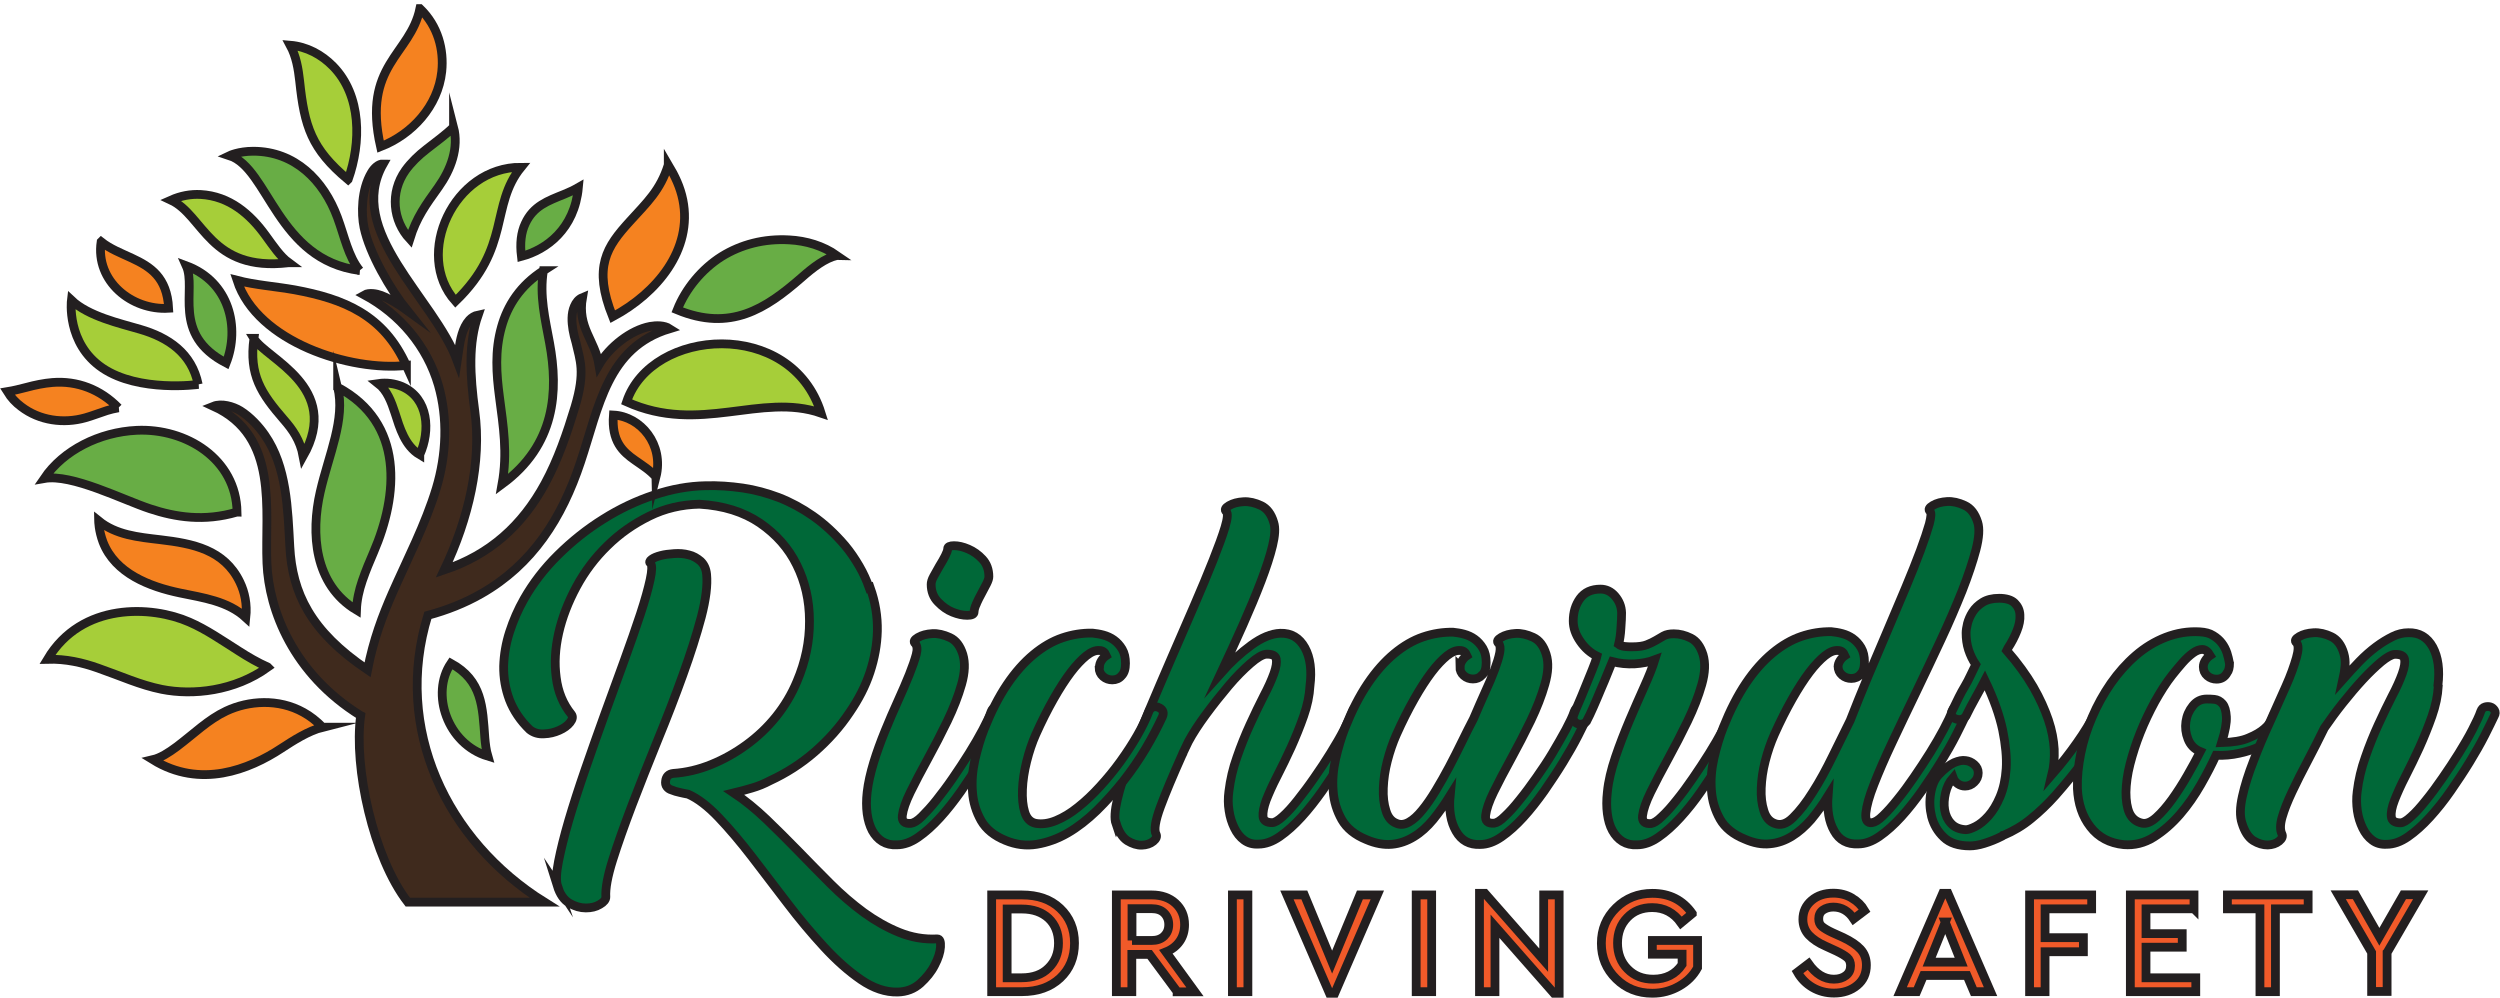
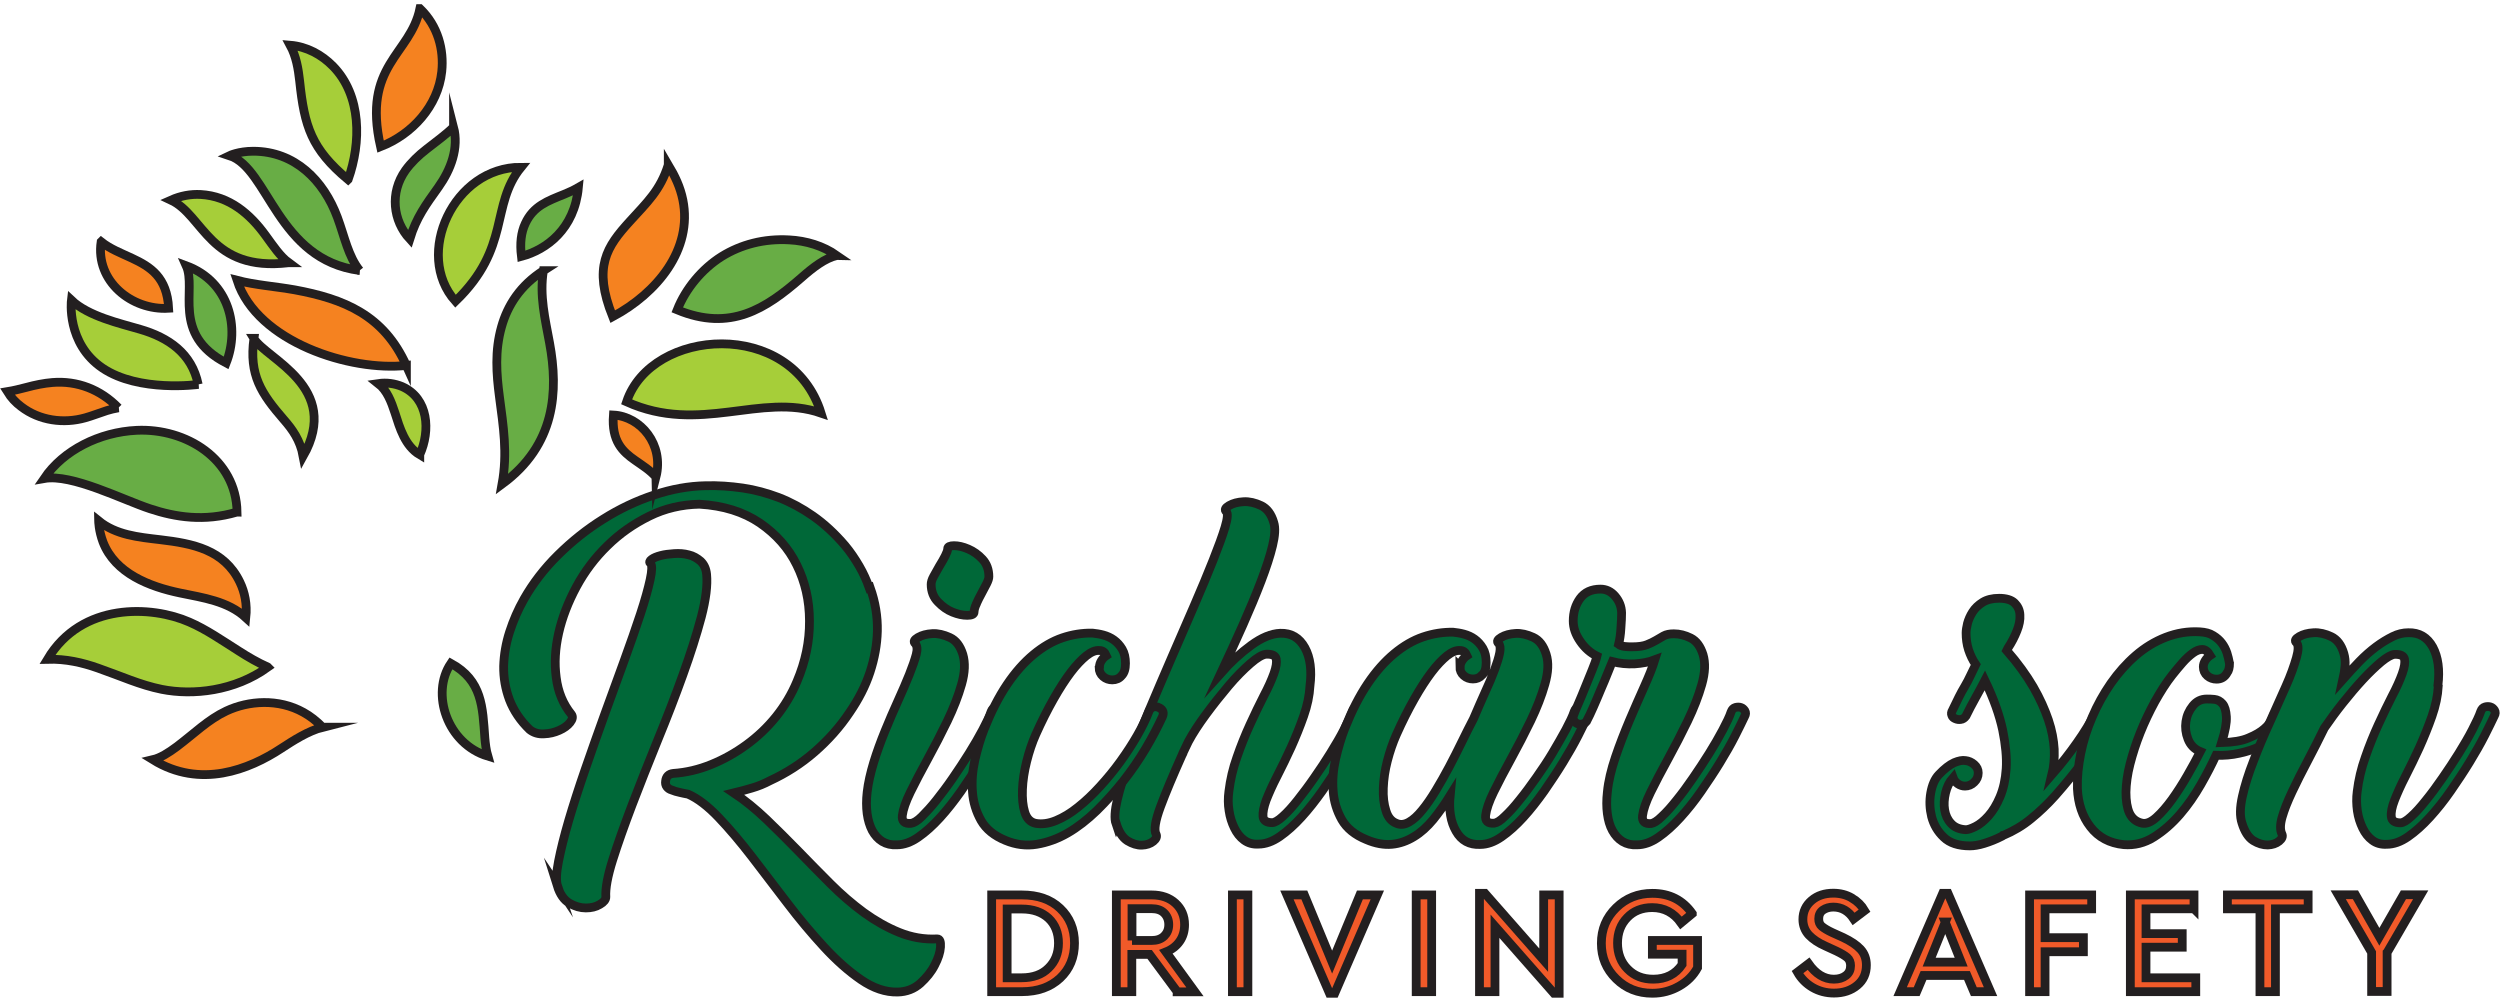
<svg xmlns="http://www.w3.org/2000/svg" id="Layer_2" viewBox="0 0 142.16 56.73">
  <defs>
    <style>.cls-1{fill:#f15a29;}.cls-1,.cls-2,.cls-3,.cls-4,.cls-5,.cls-6{stroke:#231f20;stroke-miterlimit:10;stroke-width:.5px;}.cls-2{fill:#3f2a1d;}.cls-2,.cls-3,.cls-4,.cls-6{fill-rule:evenodd;}.cls-3{fill:#f58220;}.cls-4{fill:#68ad45;}.cls-5{fill:#006838;}.cls-6{fill:#a6ce39;}</style>
  </defs>
  <g id="Layer_3">
    <path class="cls-5" d="M49.48,33.41c.29.82.43,1.65.41,2.48-.02.77-.16,1.55-.42,2.34s-.65,1.54-1.15,2.27c-.56.84-1.23,1.59-2,2.26-.77.67-1.62,1.21-2.53,1.63-.34.18-.68.32-1.03.42-.35.1-.69.2-1.03.28.63.42,1.24.92,1.85,1.5.6.58,1.21,1.18,1.82,1.81.61.63,1.22,1.25,1.83,1.86.61.61,1.24,1.15,1.89,1.63.65.47,1.32.85,2.01,1.13s1.41.41,2.17.37c.14,0,.2.15.18.46-.02.31-.13.65-.33,1.03-.19.38-.47.72-.82,1.04-.35.31-.78.48-1.28.49-.69.02-1.39-.22-2.09-.7-.7-.48-1.4-1.1-2.1-1.86-.7-.76-1.4-1.59-2.09-2.5-.69-.91-1.36-1.78-2.01-2.63-.65-.84-1.28-1.59-1.89-2.23-.61-.64-1.19-1.09-1.74-1.33-.16-.03-.32-.06-.48-.1-.16-.03-.31-.08-.46-.14-.11-.03-.2-.09-.27-.18s-.09-.2-.07-.33c.03-.26.18-.4.43-.43.74-.05,1.46-.22,2.17-.51.71-.29,1.37-.66,2-1.12.63-.46,1.19-.99,1.68-1.6.49-.61.89-1.28,1.19-2,.48-1.13.72-2.27.71-3.44,0-1.17-.25-2.23-.72-3.18-.47-.96-1.17-1.75-2.1-2.39-.93-.63-2.07-.99-3.44-1.07-1.01.02-1.96.24-2.85.68s-1.68.99-2.38,1.68c-.7.68-1.29,1.46-1.76,2.33-.47.87-.81,1.75-1.01,2.63-.2.88-.25,1.73-.14,2.54.1.81.39,1.51.86,2.09.1.13.07.28-.07.46s-.35.33-.62.45-.55.19-.87.2c-.31.02-.58-.06-.81-.24-.53-.51-.91-1.08-1.15-1.7-.23-.62-.34-1.25-.33-1.91.02-.65.13-1.3.34-1.95.21-.65.48-1.27.82-1.87.5-.88,1.14-1.72,1.93-2.5.79-.78,1.64-1.46,2.57-2.04.92-.58,1.89-1.04,2.89-1.37,1-.34,1.98-.51,2.93-.53.71-.02,1.41.03,2.11.13.7.1,1.38.29,2.05.54.67.26,1.32.61,1.95,1.05s1.24,1,1.82,1.68c.31.37.57.76.81,1.17s.42.82.57,1.24ZM31.71,50.4c-.1-.29-.08-.76.05-1.42.13-.66.32-1.43.58-2.32.26-.88.57-1.85.93-2.89s.73-2.09,1.11-3.14c.38-1.05.75-2.06,1.11-3.05s.67-1.88.93-2.67.44-1.44.55-1.95.12-.82.02-.92c-.08-.06-.06-.14.06-.23.12-.09.29-.16.52-.22.22-.06.48-.09.77-.11.29-.02.56,0,.82.07.26.06.48.19.68.36.19.18.31.43.34.75.06.61-.04,1.42-.3,2.42-.27,1.01-.62,2.11-1.05,3.3-.43,1.2-.91,2.44-1.44,3.73-.52,1.29-1.01,2.51-1.45,3.67-.44,1.16-.81,2.2-1.1,3.12-.29.92-.42,1.63-.39,2.11,0,.14-.11.29-.34.42-.23.14-.49.2-.8.2s-.62-.09-.93-.27c-.31-.18-.54-.51-.69-.99Z" />
    <path class="cls-5" d="M63.46,46.85c-.1-.29-.07-.76.08-1.4.15-.64.39-1.39.7-2.26.31-.86.68-1.79,1.1-2.79.42-1,.85-2,1.29-3.02.44-1.01.87-2,1.28-2.95s.77-1.81,1.07-2.57.53-1.38.68-1.88c.15-.5.17-.8.07-.89-.11-.1-.06-.21.16-.34.22-.13.49-.2.82-.22.33-.02.66.06,1,.22.34.16.58.48.72.96.1.31.07.75-.07,1.33-.14.58-.36,1.25-.65,2.01-.29.76-.64,1.6-1.04,2.5-.4.9-.82,1.81-1.25,2.73.56-.63,1.14-1.16,1.73-1.59.59-.43,1.14-.66,1.65-.68.63-.02,1.09.26,1.4.82s.4,1.29.29,2.17c-.03.55-.15,1.12-.36,1.72-.21.6-.45,1.19-.71,1.77-.27.58-.53,1.13-.8,1.65-.27.52-.47.98-.62,1.36-.14.39-.2.7-.18.93.02.23.2.35.52.35.14,0,.35-.12.6-.35.26-.23.54-.54.84-.92.3-.38.62-.8.95-1.28.33-.47.64-.94.93-1.41.29-.47.55-.91.77-1.34.22-.43.39-.78.48-1.05.05-.13.13-.21.24-.24.11-.03.22-.03.31,0,.1.03.17.1.23.19s.05.2-.01.31c-.13.27-.31.65-.55,1.12-.24.47-.53.98-.86,1.52-.33.54-.69,1.08-1.07,1.63-.39.55-.78,1.05-1.19,1.5-.41.45-.82.82-1.24,1.11-.42.29-.82.43-1.21.43-.32.02-.59-.06-.82-.23-.23-.17-.41-.4-.55-.69-.14-.29-.25-.62-.3-.98-.06-.36-.06-.73-.01-1.1.08-.66.23-1.31.46-1.95.22-.64.47-1.26.74-1.85.27-.59.53-1.13.78-1.62.26-.49.45-.92.58-1.28.13-.36.17-.64.13-.83-.04-.19-.23-.28-.57-.27-.21.02-.51.19-.9.53-.39.34-.81.76-1.24,1.27-.43.51-.86,1.05-1.28,1.62-.42.57-.76,1.09-1.01,1.56l-.31.65v.02l-.05.1c-.51,1.14-.92,2.11-1.22,2.92s-.38,1.33-.25,1.57c.06.13.01.26-.16.4-.17.14-.39.21-.65.22s-.54-.08-.82-.25c-.28-.18-.49-.51-.64-.99Z" />
    <path class="cls-5" d="M56.57,41.85c-.24.47-.53.98-.86,1.52-.33.54-.69,1.08-1.07,1.63-.39.55-.78,1.05-1.19,1.5-.41.45-.82.82-1.24,1.11-.42.29-.82.43-1.21.43-.32.02-.6-.05-.83-.19s-.42-.35-.57-.62c-.14-.27-.24-.59-.29-.96-.05-.38-.05-.78,0-1.22.06-.53.19-1.09.37-1.69.18-.59.4-1.19.64-1.78s.49-1.17.74-1.72.47-1.06.65-1.51c.18-.45.31-.83.39-1.13s.05-.51-.06-.63c-.11-.1-.06-.21.16-.34.22-.13.49-.2.81-.22.32-.02.65.06,1,.22.35.16.59.48.74.96.14.47.12,1.03-.07,1.7-.19.67-.46,1.36-.81,2.09-.35.72-.72,1.44-1.11,2.15-.39.71-.72,1.34-.99,1.89-.27.55-.42,1-.46,1.33-.04.33.12.48.49.45.16-.02.37-.14.62-.39s.53-.55.83-.93c.3-.38.62-.8.94-1.27.32-.47.63-.93.92-1.4.29-.47.55-.91.77-1.33.22-.42.39-.76.48-1.04.05-.13.13-.21.24-.24.11-.03.22-.03.31,0,.1.03.17.1.23.19.06.1.05.2-.01.31-.13.27-.31.65-.55,1.12ZM55.52,34.33c.09-.19.18-.39.29-.58.1-.19.2-.38.29-.55.09-.18.13-.31.13-.41,0-.4-.12-.73-.36-.99-.24-.26-.51-.45-.81-.58-.3-.13-.57-.19-.81-.19s-.36.06-.36.17c0,.1-.05.23-.14.41s-.2.37-.33.58c-.12.21-.23.41-.33.59-.1.18-.14.33-.14.45,0,.4.13.74.39,1,.26.27.53.46.83.58.3.12.57.18.83.18s.39-.06.39-.19c0-.11.04-.27.13-.46Z" />
    <path class="cls-5" d="M62.52,37.93c0-.13.04-.25.11-.36.07-.11.16-.21.28-.29-.08-.19-.21-.29-.39-.29-.23-.02-.47.08-.75.3-.27.22-.57.53-.88.94-.31.41-.64.92-.98,1.52-.34.6-.68,1.27-1.01,2.01-.21.47-.38.98-.52,1.54-.14.56-.22,1.09-.24,1.59-.02.5.02.93.13,1.29s.32.58.63.64c.35.06.74.01,1.15-.16.41-.17.83-.42,1.25-.76.43-.34.84-.73,1.25-1.18.41-.45.8-.92,1.16-1.42.36-.5.68-.99.96-1.48.28-.49.5-.94.66-1.36.05-.13.13-.21.24-.25.11-.04.23-.03.36.04.21.11.27.28.17.51-.26.56-.57,1.16-.95,1.8-.38.64-.8,1.25-1.27,1.85-.47.59-.97,1.15-1.51,1.68-.54.52-1.09.95-1.66,1.28-.57.33-1.16.54-1.76.64-.6.1-1.19.02-1.77-.22-.64-.26-1.11-.64-1.39-1.13-.28-.5-.45-1.04-.49-1.63-.05-.59,0-1.2.14-1.83.15-.64.32-1.22.53-1.75.39-.98.82-1.82,1.29-2.52.47-.7.98-1.27,1.51-1.71.53-.44,1.08-.76,1.64-.95s1.13-.28,1.71-.27c.19.02.4.05.62.11.22.06.42.15.6.28.18.13.34.3.47.52.13.22.19.49.19.81s-.07.55-.22.7c-.13.16-.31.24-.53.24-.19,0-.37-.06-.52-.19s-.23-.3-.23-.51Z" />
    <path class="cls-5" d="M83.03,37.93c0-.13.04-.25.11-.36s.16-.21.28-.29c-.08-.19-.21-.29-.39-.29-.23-.02-.47.08-.75.3-.27.22-.57.53-.88.94-.31.41-.64.92-.98,1.52-.34.6-.68,1.27-1.01,2.01-.21.47-.38.97-.52,1.51-.14.54-.21,1.05-.23,1.54-.02.49.03.92.15,1.29.11.37.31.61.6.72.23.1.46.07.71-.07.25-.14.5-.37.75-.68.25-.3.51-.68.77-1.11s.52-.89.77-1.36c.25-.47.49-.95.72-1.42s.45-.91.66-1.31c.22-.53.45-1.03.66-1.51.22-.47.4-.9.54-1.28.14-.38.24-.7.29-.96.05-.27.02-.45-.07-.54-.11-.1-.06-.21.16-.34.22-.13.49-.2.81-.22.32-.02.65.06,1,.22.35.16.59.48.74.96.15.47.12,1.03-.07,1.7-.19.67-.46,1.36-.81,2.09-.35.72-.72,1.44-1.11,2.15-.39.71-.72,1.34-.99,1.89-.27.55-.42,1-.46,1.33-.04.33.12.48.49.45.15-.02.35-.14.6-.39.26-.24.54-.55.84-.93.31-.38.62-.8.95-1.27.33-.47.64-.93.92-1.4.28-.47.53-.91.76-1.33.22-.42.39-.76.48-1.04.05-.13.13-.21.24-.24.11-.03.22-.03.31,0,.1.03.17.1.23.19s.05.2-.01.31c-.13.27-.31.65-.55,1.12-.24.47-.53.98-.86,1.52-.33.54-.69,1.08-1.07,1.63-.39.55-.78,1.05-1.19,1.5-.41.45-.82.82-1.24,1.11-.42.29-.82.43-1.21.43-.61.03-1.07-.22-1.37-.75-.31-.53-.42-1.21-.34-2.03-.31.5-.63.95-.96,1.36-.34.41-.7.74-1.1.98-.39.24-.81.39-1.25.43s-.93-.04-1.46-.27c-.64-.26-1.11-.64-1.39-1.13-.28-.5-.45-1.04-.49-1.63-.05-.59,0-1.2.14-1.83.15-.64.32-1.22.53-1.75.39-.98.82-1.82,1.29-2.52.47-.7.98-1.27,1.51-1.71.53-.44,1.08-.76,1.64-.95s1.13-.28,1.71-.27c.19.02.4.05.62.11.22.06.42.15.6.28.18.13.34.3.47.52.13.22.19.49.19.81,0,.35-.08.59-.24.72-.13.15-.3.22-.51.22-.19,0-.37-.06-.52-.19-.15-.13-.23-.3-.23-.51Z" />
    <path class="cls-5" d="M90.24,40.97c-.05.1-.12.16-.23.19-.1.03-.2.03-.29,0-.09-.03-.16-.09-.22-.18-.06-.09-.06-.2-.01-.33.05-.14.14-.37.27-.66.13-.3.26-.61.39-.94.13-.33.26-.65.39-.96s.22-.57.27-.78c-.37-.18-.69-.46-.95-.84-.27-.39-.4-.77-.4-1.16,0-.5.13-.92.39-1.28.26-.35.64-.53,1.16-.53.32,0,.6.13.83.4.23.27.36.58.37.95,0,.21-.01.5-.04.87-.02.37-.07.68-.13.92.08.06.19.1.33.12.14.02.29.02.45.02.35,0,.63-.04.83-.12.2-.08.37-.16.52-.25s.29-.17.43-.25c.14-.08.34-.12.58-.12.32,0,.64.08.96.24.32.16.55.47.7.94.14.47.12,1.03-.07,1.7-.19.67-.46,1.36-.81,2.09-.35.72-.72,1.44-1.11,2.15-.39.71-.72,1.34-.99,1.89s-.42,1-.46,1.33c-.04.33.12.48.49.45.14-.02.35-.14.6-.39.26-.24.54-.55.84-.93.31-.38.62-.8.94-1.27.32-.47.63-.93.92-1.4.29-.47.55-.91.77-1.33.22-.42.39-.76.48-1.04.05-.13.13-.21.24-.24.11-.03.22-.03.31,0,.1.03.17.1.23.19.06.1.05.2-.01.31-.13.27-.31.65-.55,1.12-.24.47-.53.98-.86,1.52-.33.54-.69,1.08-1.07,1.63s-.78,1.05-1.19,1.5c-.41.45-.82.82-1.24,1.11s-.82.43-1.21.43c-.32.02-.6-.05-.83-.19s-.42-.35-.57-.62-.24-.59-.29-.96c-.05-.38-.05-.78,0-1.22.06-.63.22-1.29.46-2,.24-.71.51-1.4.8-2.09.29-.68.57-1.32.84-1.92s.47-1.1.6-1.52c-.34.13-.72.2-1.15.23-.43.02-.85-.02-1.27-.13-.05.11-.13.32-.25.62-.12.3-.25.62-.4.96-.14.35-.29.68-.43,1.01-.14.33-.27.58-.36.76Z" />
-     <path class="cls-5" d="M104.52,37.93c0-.13.04-.25.11-.36s.16-.21.28-.29c-.08-.19-.21-.29-.39-.29-.23-.02-.47.08-.75.3-.27.22-.57.53-.88.94-.31.41-.64.92-.98,1.52-.34.6-.68,1.27-1.01,2.01-.21.47-.38.97-.52,1.51-.14.54-.21,1.05-.23,1.54-.02.49.03.92.15,1.29.11.37.31.61.6.72.34.14.69.04,1.06-.33.37-.36.75-.85,1.13-1.46.39-.61.76-1.29,1.12-2.03.36-.74.7-1.41,1-2.03.31-.79.64-1.62,1.01-2.5s.74-1.74,1.1-2.59.71-1.67,1.04-2.46c.33-.79.61-1.49.84-2.11.23-.62.4-1.13.51-1.52.1-.39.12-.63.04-.71-.11-.1-.06-.21.16-.34.22-.13.49-.2.81-.22.32-.02.66.06,1,.22.35.16.59.48.74.96.11.35.08.87-.1,1.56-.18.68-.44,1.46-.78,2.33-.35.87-.75,1.81-1.22,2.81-.47,1.01-.94,2-1.41,2.98-.47.98-.93,1.93-1.35,2.83-.43.91-.77,1.7-1.04,2.39-.27.68-.42,1.23-.46,1.63-.04.4.08.59.35.55.16-.02.37-.14.62-.39.25-.24.53-.55.83-.93.31-.38.62-.8.94-1.27.32-.47.63-.93.92-1.4.29-.47.55-.91.77-1.33.22-.42.39-.76.48-1.04.05-.13.13-.21.24-.24.11-.03.22-.03.31,0,.1.03.17.1.23.19.06.1.05.2-.01.31-.13.27-.31.65-.55,1.12-.24.47-.53.98-.86,1.52-.33.54-.69,1.08-1.07,1.63-.39.55-.78,1.05-1.19,1.5-.41.45-.82.82-1.24,1.11-.42.29-.82.43-1.21.43-.61.03-1.07-.21-1.36-.74-.3-.52-.41-1.19-.35-1.99-.31.5-.63.94-.96,1.34-.34.39-.7.71-1.09.95-.39.24-.8.39-1.25.43-.45.05-.93-.04-1.45-.27-.64-.26-1.11-.64-1.39-1.13-.28-.5-.45-1.04-.49-1.63-.05-.59,0-1.2.14-1.83.15-.64.32-1.22.53-1.75.39-.98.82-1.82,1.29-2.52.47-.7.98-1.27,1.51-1.71.53-.44,1.08-.76,1.64-.95s1.13-.28,1.71-.27c.19.02.4.05.62.11.22.06.42.15.6.28.18.13.34.3.47.52.13.22.19.49.19.81s-.07.55-.22.7c-.13.16-.31.24-.53.24-.19,0-.37-.06-.52-.19-.15-.13-.23-.3-.23-.51Z" />
    <path class="cls-5" d="M113.86,47.53l-.02.02c-.35.18-.69.31-1.01.41-.32.1-.59.14-.82.14-.64,0-1.14-.16-1.48-.49-.35-.33-.57-.72-.69-1.17-.11-.45-.13-.9-.05-1.35.08-.45.23-.8.46-1.04.32-.34.61-.56.87-.68.26-.11.47-.15.65-.12.18.02.34.09.49.22.15.13.23.29.23.48,0,.21-.08.39-.23.53-.15.15-.33.22-.52.22-.14,0-.28-.04-.41-.13-.13-.09-.22-.21-.27-.35-.21.24-.35.53-.43.87-.08.34-.1.66-.05.96.05.31.17.57.37.78.2.22.48.33.83.35.13,0,.31-.06.55-.18.24-.12.49-.32.74-.6.25-.28.47-.64.66-1.09s.31-.98.35-1.6-.03-1.36-.2-2.2c-.18-.84-.51-1.78-1.01-2.82-.16.31-.34.64-.54,1-.2.36-.38.7-.54,1.03-.08.11-.18.18-.29.19-.11.02-.22,0-.31-.04-.1-.04-.17-.1-.2-.19-.04-.09-.03-.19.04-.3.13-.27.25-.52.36-.74.11-.22.22-.42.34-.62.11-.19.22-.39.31-.59.1-.2.2-.41.31-.64-.18-.26-.31-.54-.41-.84-.1-.31-.14-.63-.14-.96,0-.14.03-.33.08-.54.06-.22.15-.43.29-.65.14-.22.33-.4.57-.55s.55-.23.94-.23.7.09.88.27c.18.18.29.4.3.68.02.27-.04.58-.17.9-.13.33-.3.66-.51.98l-.07.14c.63.72,1.13,1.42,1.51,2.07.38.66.66,1.29.86,1.88s.3,1.15.33,1.66c.02.51-.02,1-.13,1.45.53-.61,1-1.21,1.42-1.81.42-.59.76-1.16,1.04-1.69.05-.11.12-.19.22-.23s.22-.02.36.06c.11.06.18.15.2.27.02.11.01.22-.04.31-.39.79-.83,1.53-1.34,2.22-.51.69-1.07,1.38-1.68,2.07-.43.48-.89.92-1.36,1.3-.47.39-1.01.71-1.6.96h-.02Z" />
    <path class="cls-5" d="M126.78,37.71c0,.26-.05.44-.14.55-.13.24-.33.36-.6.36-.19,0-.37-.06-.52-.19s-.23-.3-.23-.51c0-.13.04-.25.11-.36.07-.11.16-.21.28-.29-.13-.22-.28-.34-.45-.34s-.35.07-.54.21c-.19.14-.39.32-.59.55s-.4.47-.59.71c-.34.43-.66.94-.98,1.51-.31.57-.59,1.16-.83,1.76-.24.6-.43,1.2-.58,1.78-.15.59-.22,1.12-.23,1.6,0,.48.06.88.2,1.19.15.31.39.5.72.57.24.05.51-.06.81-.33.3-.27.59-.61.89-1.02.3-.42.59-.87.87-1.36.28-.49.53-.94.74-1.36-.34-.14-.57-.38-.7-.71s-.17-.66-.12-1c.05-.34.18-.63.39-.89.21-.26.47-.39.8-.39.11,0,.26,0,.43.02.18.02.33.1.46.25.13.15.2.4.22.74.02.34-.07.83-.27,1.47.64-.02,1.16-.1,1.54-.27.39-.16.69-.34.9-.53.22-.19.36-.38.43-.57.07-.18.12-.3.16-.35.05-.11.12-.18.23-.2.1-.02.2-.01.3.04.1.05.17.12.22.23.05.1.05.22,0,.35-.13.31-.33.59-.6.84-.27.26-.59.47-.95.65-.36.18-.76.31-1.21.41-.44.1-.89.14-1.34.12-.23.5-.51,1.05-.86,1.66s-.74,1.18-1.19,1.7c-.45.52-.94.95-1.48,1.29-.54.34-1.11.48-1.72.43-.8-.08-1.44-.42-1.89-1.01-.46-.59-.7-1.32-.74-2.17-.02-.64.05-1.31.19-2.01s.36-1.39.65-2.06c.29-.68.64-1.31,1.06-1.92.42-.6.89-1.13,1.41-1.58.52-.45,1.09-.8,1.71-1.04.62-.24,1.27-.35,1.94-.31.31.02.56.08.76.21.2.12.37.27.49.43.13.17.22.35.29.55.06.2.11.39.14.57Z" />
    <path class="cls-5" d="M138.65,39.01c-.03.55-.15,1.12-.36,1.72-.21.6-.45,1.19-.71,1.77-.27.58-.53,1.13-.8,1.65-.27.52-.47.98-.62,1.36-.15.39-.21.7-.18.93.02.23.2.35.52.35.15,0,.35-.12.6-.35.26-.23.54-.54.84-.92.31-.38.62-.8.95-1.28s.64-.94.93-1.41c.29-.47.55-.91.77-1.34.22-.43.39-.78.48-1.05.05-.13.13-.21.24-.24.11-.03.22-.03.31,0,.1.03.17.1.23.19.06.1.05.2-.01.31-.13.27-.31.65-.55,1.12-.24.47-.53.98-.86,1.52-.33.54-.69,1.08-1.07,1.63s-.78,1.05-1.19,1.5c-.41.45-.82.82-1.24,1.11s-.82.43-1.21.43c-.32.02-.6-.06-.82-.23-.23-.17-.41-.4-.55-.69-.14-.29-.25-.62-.3-.98s-.06-.73-.01-1.1c.08-.66.23-1.31.46-1.95.22-.64.47-1.26.74-1.85.27-.59.53-1.13.78-1.62.26-.49.45-.92.58-1.28.13-.36.17-.64.13-.83-.04-.19-.23-.28-.57-.27-.18.02-.43.16-.75.42-.32.27-.67.6-1.05,1.01-.38.41-.76.86-1.15,1.35-.39.49-.73.96-1.04,1.41-.31.63-.62,1.25-.95,1.87-.33.62-.62,1.2-.88,1.75-.26.55-.45,1.03-.57,1.45-.12.42-.12.74-.01.96.06.13.01.26-.16.4-.17.14-.39.21-.65.22-.27,0-.54-.08-.82-.25-.28-.18-.49-.51-.64-.99-.13-.39-.12-.89.02-1.52s.35-1.3.63-2.01c.27-.72.58-1.45.92-2.19.34-.75.64-1.44.92-2.06s.47-1.17.6-1.62c.13-.45.13-.74,0-.87-.11-.1-.06-.21.16-.34.22-.13.49-.2.82-.22.33-.02.66.06,1,.22.34.16.58.48.72.96.06.21.09.44.07.69-.02.25-.06.51-.12.78.31-.35.62-.69.93-1.01.31-.32.63-.6.95-.84.32-.24.64-.43.94-.58s.6-.22.89-.22c.63-.02,1.09.26,1.4.82.3.56.4,1.29.29,2.17Z" />
    <path class="cls-3" d="M38,9.37c.38.64.68,1.26.83,2,.57,2.82-1.48,5.3-3.99,6.64-1.14-2.84-.33-3.99.98-5.43.97-1.07,1.73-1.76,2.18-3.2h0Z" />
    <path class="cls-4" d="M47.59,14.53c-.79-.55-1.74-.84-2.72-.89-1.42-.08-2.73.26-3.84.95-1.11.7-2.04,1.82-2.52,3.03,3.02,1.25,5.02-.05,7.05-1.82.68-.6,1.36-1.12,2.02-1.27h0Z" />
    <path class="cls-4" d="M32.89,10.66c-.22,2.37-1.82,3.54-3.24,3.92-.09-.74-.02-1.36.22-1.87.46-1,1.27-1.28,2.23-1.67.27-.11.53-.23.79-.38h0Z" />
    <path class="cls-6" d="M29.63,9.51c-1.77,2.18-.56,4.56-3.73,7.62-2.38-2.66-.1-7.64,3.73-7.62h0Z" />
    <path class="cls-6" d="M35.63,22.85c1.41-4.22,9.37-4.79,11.06.64-3.44-1.19-6.89,1.24-11.06-.64h0Z" />
    <path class="cls-4" d="M30.9,15.39c-1.32.84-2.04,1.98-2.38,3.19-.39,1.38-.29,2.68-.12,3.98.22,1.68.47,3.2.15,4.97,3.04-2.23,3.21-5.28,2.7-8.03-.25-1.36-.58-2.69-.35-4.11h0Z" />
    <path class="cls-4" d="M25.79,7.22c.31,1.2-.15,2.42-.86,3.42-.72,1.01-1.25,1.72-1.63,2.95-.95-1.03-1.15-2.63-.24-3.91.32-.44.73-.84,1.21-1.21.52-.41,1.07-.8,1.52-1.24h0Z" />
    <path class="cls-3" d="M23.88.49c1.03.99,1.37,2.34,1.24,3.58-.21,1.96-1.68,3.57-3.48,4.27-1.05-4.65,1.69-5.21,2.24-7.85h0Z" />
    <path class="cls-6" d="M19.8,10.2c.74-2.08.77-4.77-.87-6.44-.64-.65-1.48-1.11-2.43-1.19.35.65.46,1.34.54,2.04.27,2.58.67,3.86,2.75,5.6h0Z" />
    <path class="cls-4" d="M25.64,37.72c1.79.98,1.8,2.49,1.93,4.24.03.35.07.7.17,1.04-2.31-.7-3.26-3.56-2.1-5.28h0Z" />
    <path class="cls-3" d="M18.34,41.35c-.34-.35-.7-.63-1.08-.84-1.43-.8-3.13-.67-4.39-.08-1.04.49-1.81,1.27-2.82,2.03-.47.35-.93.64-1.36.74,2.7,1.67,5.48.56,7.3-.64.69-.45,1.54-1,2.37-1.21h0Z" />
    <path class="cls-6" d="M15.22,37.93c-.58-.26-1.11-.57-1.64-.91-.98-.62-1.85-1.23-2.82-1.65-2.12-.93-6.11-1.15-8.06,2.12,1.06-.03,1.99.19,2.87.5,1.32.46,2.39.96,3.63,1.21,1.76.35,4.13.11,6.03-1.26h0Z" />
    <path class="cls-3" d="M5.61,29.63s0,.53.25,1.2c.69,1.78,2.65,2.53,4.38,2.89,1.3.27,2.72.46,3.74,1.4.08-.76-.06-1.44-.34-2.02-.89-1.85-2.68-2.19-4.52-2.41-1.28-.15-2.52-.27-3.51-1.07h0Z" />
    <path class="cls-4" d="M13.48,29.12c-.05-3.02-2.9-4.78-5.71-4.65-2.11.1-4.17,1.13-5.26,2.74,1.57-.28,4.47,1.21,6.02,1.72,1.45.48,3.08.74,4.94.19h0Z" />
    <path class="cls-6" d="M11.27,21.86c-.36-1.77-1.69-2.67-3.32-3.14-1.12-.33-2.92-.73-3.89-1.65,0,0-.3,2.46,1.77,3.86,2.07,1.4,5.45.93,5.45.93h0Z" />
    <path class="cls-3" d="M6.73,23.19c-1.02-1.05-2.34-1.55-3.74-1.44-.49.04-.98.14-1.5.28-.35.09-.7.18-1.07.24.21.34.47.62.78.85,1.05.81,2.43.98,3.64.64.4-.11.76-.26,1.23-.41.2-.06.42-.12.67-.16h0Z" />
    <path class="cls-4" d="M10.59,15.11c.61,1.35-.86,3.9,2.27,5.53.78-1.99.21-4.61-2.27-5.53h0Z" />
    <path class="cls-3" d="M5.75,13.75c.52.41,1.15.65,1.75.93,1.05.49,2,1.08,2.09,2.85-2.1.13-4.17-1.54-3.84-3.78h0Z" />
    <path class="cls-3" d="M37.3,27.12c-.34-.39-.77-.65-1.18-.94-.72-.5-1.35-1.09-1.24-2.58,1.55.08,2.89,1.68,2.42,3.53h0Z" />
    <path class="cls-6" d="M14.44,19.24c-.29,2.09.42,3.14,1.7,4.62.49.56.93,1.17,1.1,2.08,2.22-3.94-2.12-5.53-2.81-6.7h0Z" />
    <path class="cls-6" d="M16.42,14.94c-.49-.36-.88-.95-1.31-1.54-.88-1.22-2.06-2.25-3.7-2.34-.56-.03-1.13.07-1.69.32,1.87.87,2.21,4.09,6.69,3.56h0Z" />
    <path class="cls-3" d="M23.11,20.79c-1.29-2.88-3.55-3.79-6.36-4.31-1.07-.19-2.23-.27-3.27-.54,1.15,3.53,6.48,5.19,9.63,4.84h0Z" />
-     <path class="cls-2" d="M20.49,40.68c-3.81-2.37-5.2-5.98-5.31-8.65-.13-2.99.71-7.22-3.04-8.93.45-.18,1.11,0,1.53.26.56.35,1.06.9,1.39,1.38,1.25,1.8,1.3,4.19,1.42,6.35.14,2.62,1.16,4.8,4.42,7,.33-1.71.85-3.08,1.41-4.36.84-1.91,1.88-3.91,2.5-5.96.58-1.92.66-3.99.12-5.87-.64-2.21-2.19-4.04-4.21-5.13.26-.15.7-.07.96.03.26.1.52.24.74.37.26.15.51.32.73.48-.95-1.19-2.14-3.23-2.45-4.72-.16-.77-.16-2.14.42-3.11.15-.26.41-.51.67-.5-2.17,3.84,2.89,7.63,4.21,11.2.03-.2.06-.41.09-.63.08-.56.21-1.26.6-1.69.13-.14.3-.25.5-.29-.56,1.61-.47,3.39-.19,5.48.39,2.87-.34,6.08-1.74,9.02,2.6-.87,4.43-2.52,5.73-4.91.74-1.36,1.25-2.86,1.71-4.37.6-2.01.28-2.64.05-3.67-.07-.23-.13-.47-.17-.71-.07-.43-.1-.92.08-1.33.09-.22.24-.41.46-.5-.3,1.7.71,2.42.94,3.82.59-1.01,1.8-1.97,2.91-2.18.34-.06.8-.07,1.11.13-3.56,1.07-4.02,4.46-5.07,7.59-1.05,3.16-2.72,5.82-5.66,7.49-.93.53-1.94.93-3.02,1.22-1.98,6.42,1.04,12.82,6.63,16.31h-7.77c-1.96-2.53-3.09-7.68-2.68-10.61h0Z" />
    <path class="cls-4" d="M20.45,15.38c-4.69-.61-5.18-5.81-7.4-6.53,0,0,.52-.25,1.35-.25,2.37,0,4.01,1.66,4.79,3.77.41,1.11.61,2.2,1.26,3.01h0Z" />
-     <path class="cls-4" d="M19.2,22.01c.45,1.83-.5,3.82-.99,5.96-.54,2.35-.35,5.27,2.06,6.72.02-.57.15-1.13.33-1.66.2-.59.43-1.13.65-1.64,1.39-3.23,1.76-7.34-2.05-9.37h0Z" />
    <path class="cls-6" d="M23.87,25.86c-.84-.5-1.14-1.53-1.41-2.38-.21-.64-.45-1.28-.95-1.67.47-.07.94,0,1.35.17,1.52.67,1.62,2.52,1.01,3.87h0Z" />
  </g>
  <g id="Layer_4">
    <path class="cls-1" d="M60.28,51.65c.54.51.82,1.17.82,1.98s-.27,1.47-.82,1.99c-.55.51-1.27.77-2.17.77h-1.72v-5.5h1.72c.91,0,1.63.25,2.17.76ZM57.27,51.69v3.91h.83c.64,0,1.15-.18,1.52-.55.38-.37.57-.84.57-1.42s-.19-1.06-.56-1.41c-.38-.35-.88-.53-1.53-.53h-.83Z" />
    <path class="cls-1" d="M66.94,56.39l-1.57-2.12h-1.01v2.12h-.88v-5.5h2.01c.56,0,1.01.16,1.35.47s.52.72.52,1.22c0,.36-.09.68-.28.95s-.45.47-.78.6l1.65,2.27h-1.01ZM64.37,53.48h1.11c.31,0,.54-.08.72-.25.17-.17.26-.38.26-.65s-.09-.49-.26-.66c-.17-.17-.41-.25-.72-.25h-1.11v1.81Z" />
    <path class="cls-1" d="M70.96,56.39h-.88v-5.5h.88v5.5Z" />
    <path class="cls-1" d="M78.32,50.89l-2.42,5.59h-.3l-2.42-5.59h.99l1.58,3.82,1.58-3.82h.99Z" />
    <path class="cls-1" d="M81.41,56.39h-.88v-5.5h.88v5.5Z" />
    <path class="cls-1" d="M88.66,50.89v5.59h-.3l-3.35-3.81v3.72h-.88v-5.59h.31l3.34,3.8v-3.71h.88Z" />
    <path class="cls-1" d="M96.23,51.95l-.64.53c-.41-.58-.96-.87-1.64-.87-.58,0-1.06.19-1.42.57-.37.38-.55.87-.55,1.45s.19,1.09.57,1.47c.38.39.86.58,1.46.58.72,0,1.27-.28,1.64-.83v-.59h-1.69v-.78h2.57v1.55c-.24.44-.59.79-1.05,1.05-.46.26-.96.4-1.52.4-.82,0-1.5-.27-2.06-.82s-.84-1.22-.84-2.02.28-1.47.84-2.02c.56-.55,1.25-.82,2.06-.82.97,0,1.73.38,2.27,1.15Z" />
    <path class="cls-1" d="M105.31,51.07c.31.18.55.42.72.71l-.62.47c-.29-.44-.68-.67-1.16-.67-.23,0-.43.06-.59.17-.16.11-.24.28-.24.5,0,.19.06.33.18.43.12.1.31.22.59.35l.62.28c.44.21.77.43.99.67.22.24.33.54.33.9,0,.48-.17.86-.52,1.15-.35.29-.79.44-1.32.44-.45,0-.86-.11-1.22-.32-.36-.21-.65-.5-.86-.87l.63-.48c.41.58.89.88,1.44.88.28,0,.51-.07.69-.21.18-.14.26-.32.26-.56,0-.19-.06-.35-.19-.46-.13-.11-.33-.23-.62-.37l-.61-.28c-.41-.18-.72-.39-.95-.63-.22-.24-.34-.54-.34-.89,0-.44.17-.8.5-1.08.33-.28.74-.41,1.23-.41.39,0,.74.09,1.05.27Z" />
    <path class="cls-1" d="M111.85,55.47h-2.47l-.39.92h-.94l2.42-5.59h.3l2.42,5.59h-.95l-.39-.92ZM110.62,52.43l-.92,2.28h1.82l-.91-2.28Z" />
    <path class="cls-1" d="M118.94,51.68h-2.65v1.64h2.18v.8h-2.18v2.27h-.88v-5.5h3.53v.79Z" />
    <path class="cls-1" d="M124.76,51.68h-2.73v1.41h2.06v.77h-2.06v1.74h2.83v.79h-3.72v-5.5h3.62v.79Z" />
    <path class="cls-1" d="M131.25,51.68h-1.86v4.71h-.88v-4.71h-1.85v-.79h4.59v.79Z" />
    <path class="cls-1" d="M135.74,54.16v2.22h-.88v-2.22l-1.9-3.28h.98l1.36,2.39,1.37-2.39h.98l-1.9,3.27Z" />
  </g>
</svg>